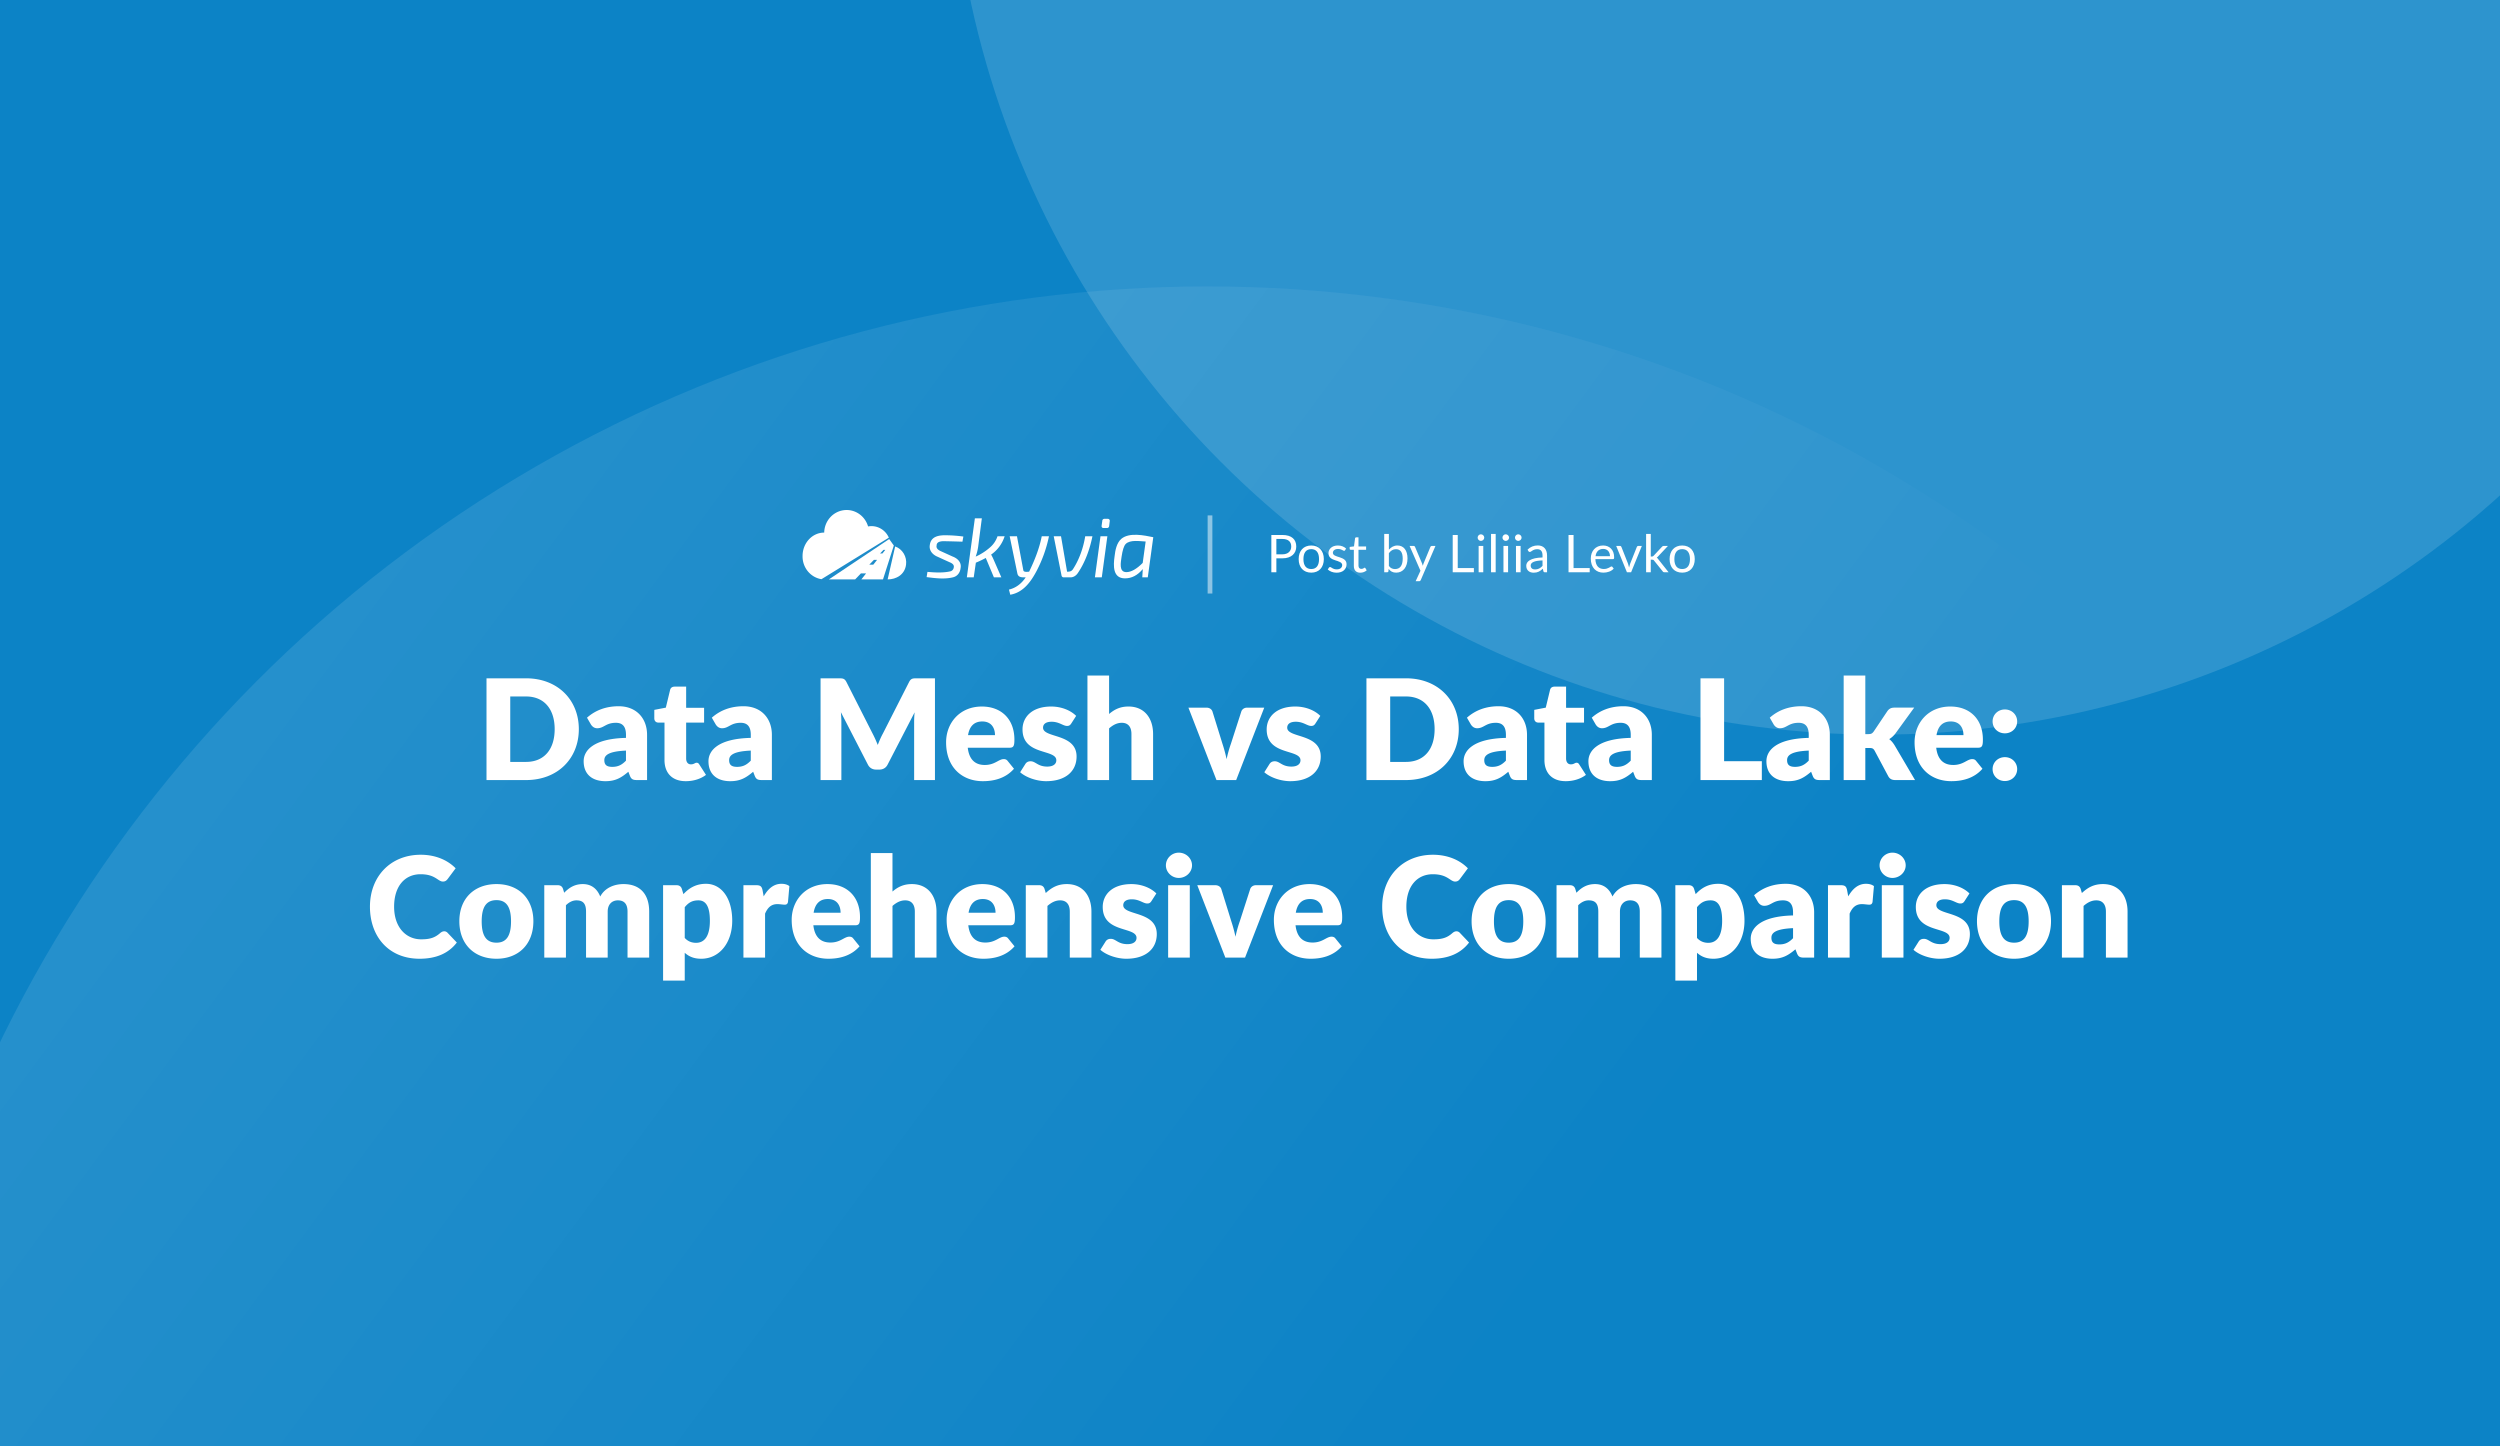
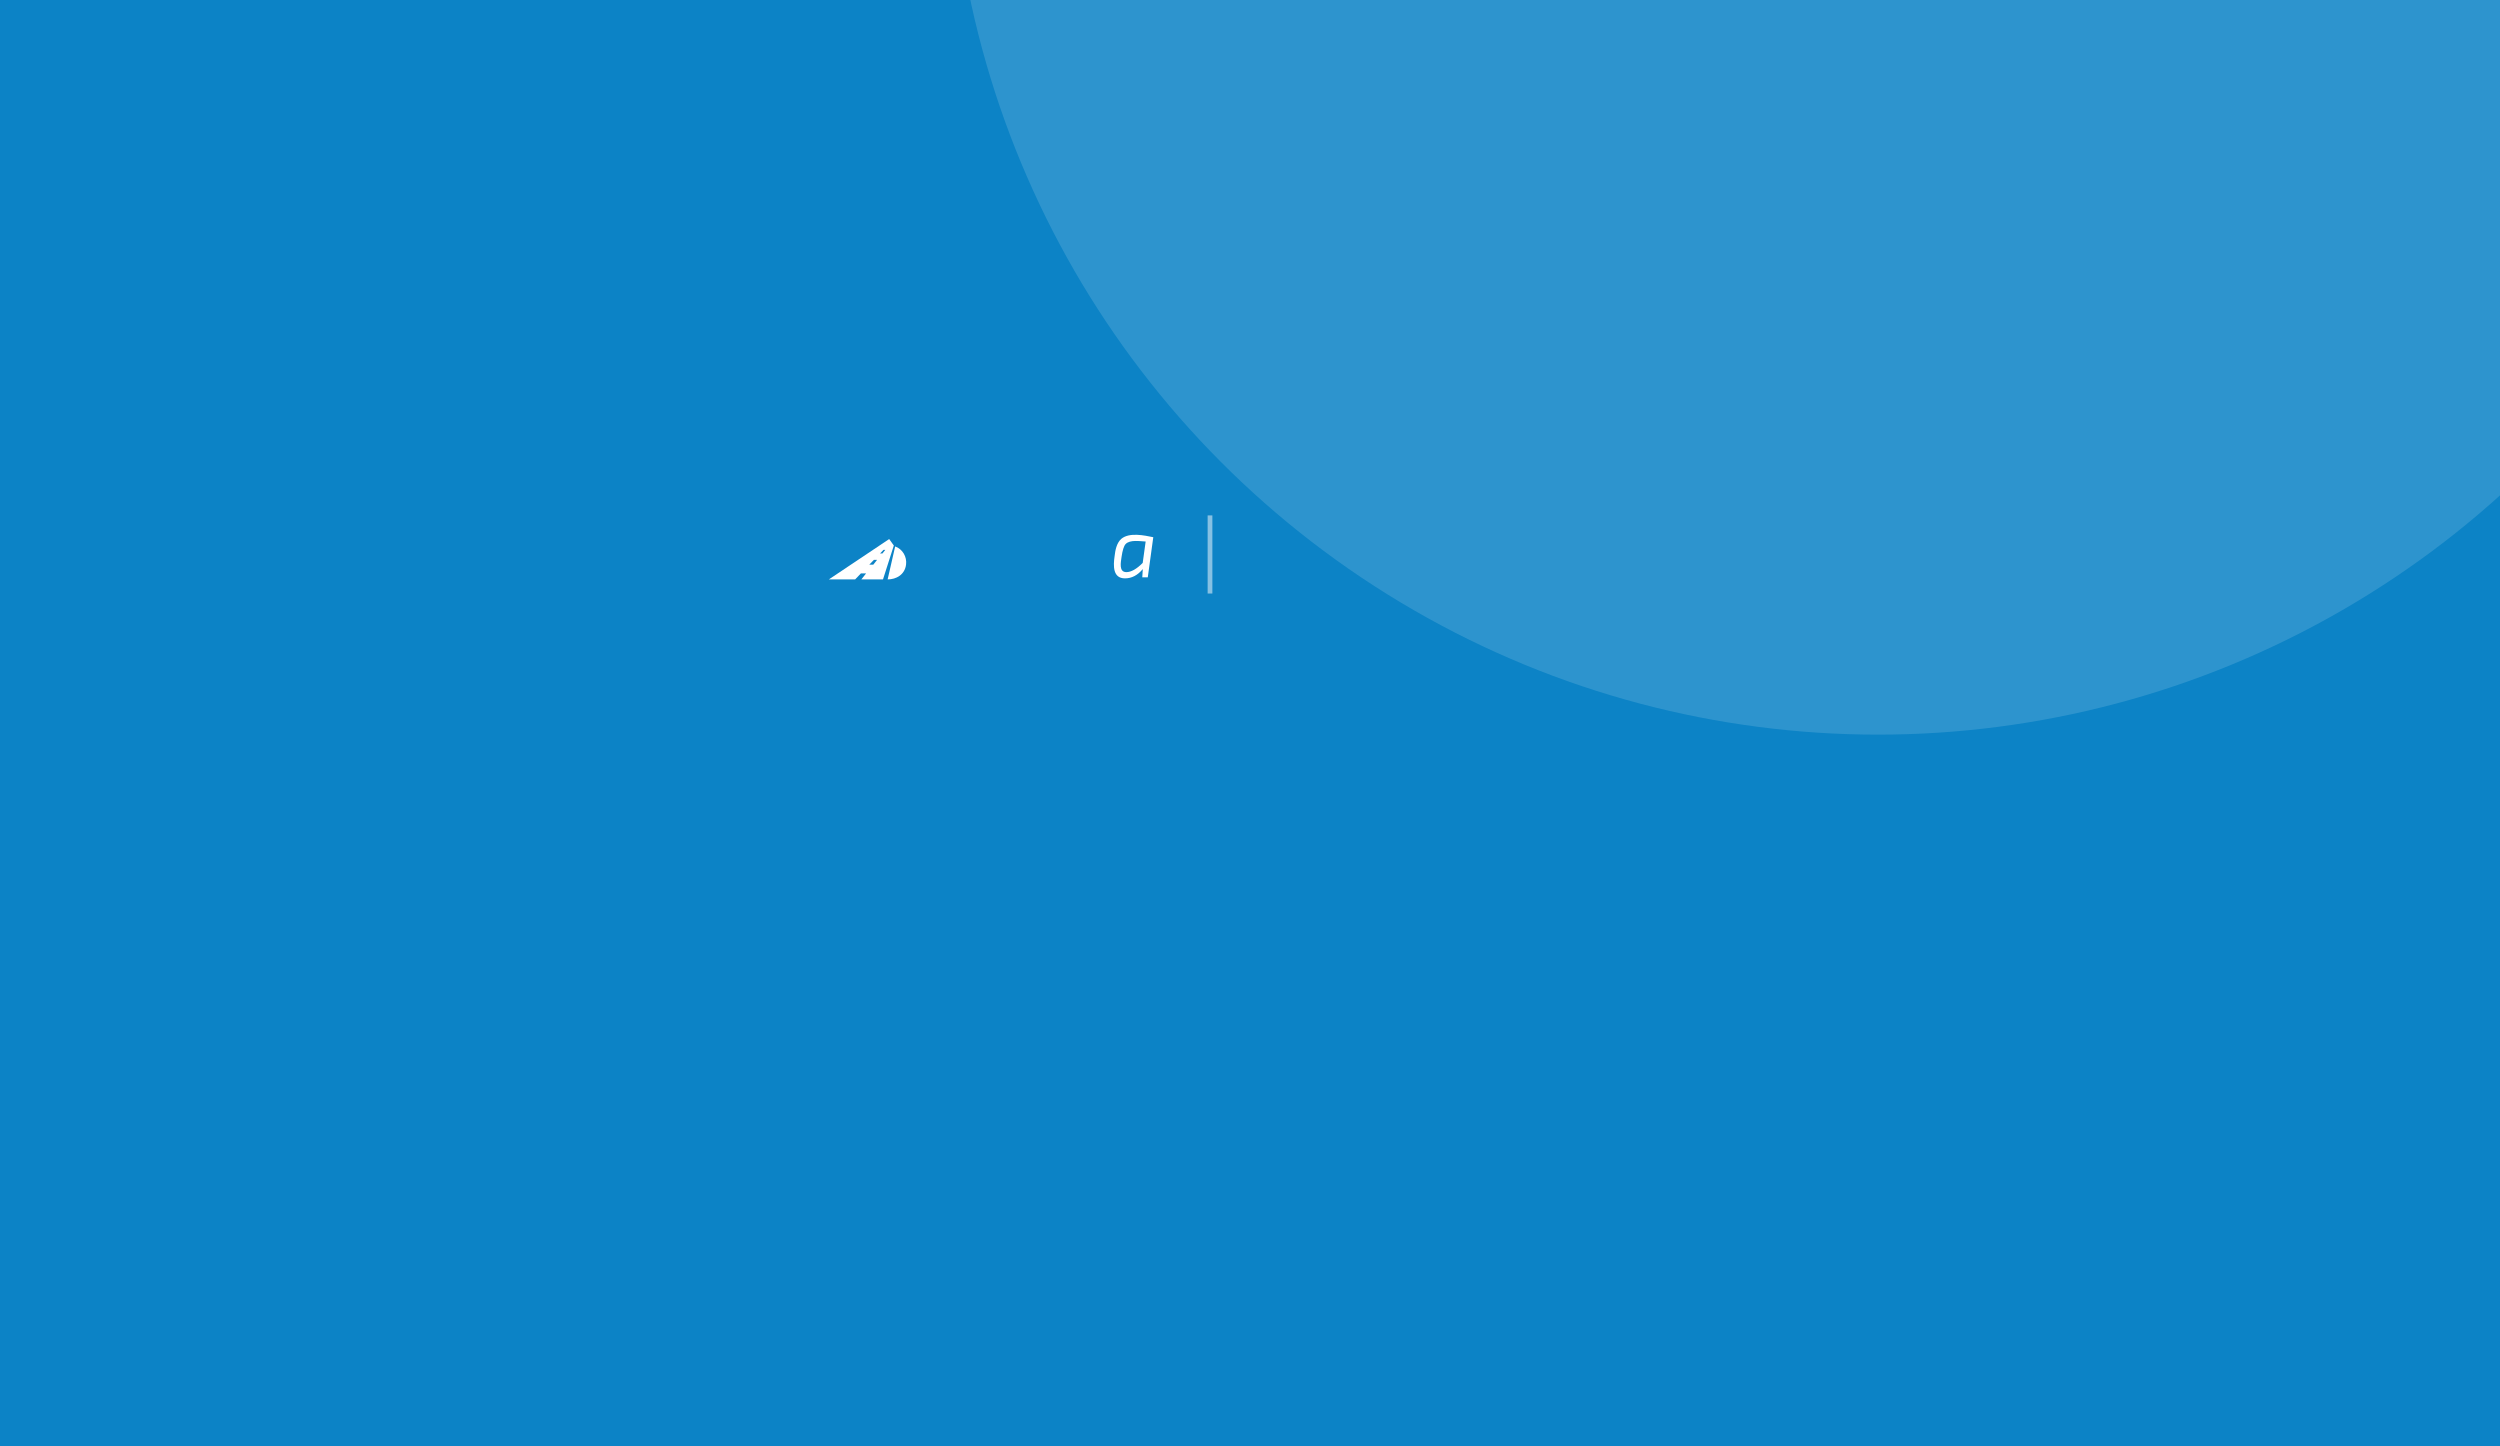
<svg xmlns="http://www.w3.org/2000/svg" width="2112" height="1222" fill="none">
  <rect width="100%" height="100%" fill="#333333" stroke="none" />
  <g clip-path="url(#data-mesh-vs-data-lake-comprehensive-comparison__a)">
    <path fill="#0C83C6" d="M0 0h2112v1222H0z" />
-     <circle cx="1020" cy="1376" r="1134" fill="url(#data-mesh-vs-data-lake-comprehensive-comparison__b)" fill-opacity=".1" />
    <circle cx="1586.56" cy="-163.383" r="784" fill="#fff" fill-opacity=".14" />
-     <path d="M488.996 615.989c0 24.839-17.877 43.011-44.604 43.011h-33.394v-85.963h33.394c26.727 0 44.604 18.231 44.604 42.952Zm-20.414 0c0-17.051-8.968-27.612-24.19-27.612h-13.334v55.283h13.334c15.222 0 24.19-10.502 24.19-27.671Zm30.623-3.953-3.304-5.723c7.375-6.549 16.461-9.676 26.786-9.676 14.868 0 23.954 10.148 23.954 24.131V659h-8.378c-3.481 0-4.956-.649-6.136-3.658l-1.298-3.363c-6.136 5.192-10.974 7.965-19.352 7.965-11.21 0-18.408-5.841-18.408-16.874 0-8.732 7.729-19.057 35.754-19.706v-2.596c0-7.139-3.068-10.148-8.496-10.148-8.614 0-10.089 4.602-15.812 4.602-2.537 0-4.189-1.475-5.31-3.186Zm29.618 30.562v-8.496c-14.632.649-18.29 3.894-18.29 8.083s2.301 5.664 6.726 5.664c4.72 0 7.965-1.534 11.564-5.251Zm50.477 17.346c-11.564 0-17.936-7.021-17.936-17.877v-31.624h-5.192c-1.888 0-3.422-1.239-3.422-3.599v-7.139l9.735-1.888 3.599-14.927c.472-1.888 1.829-2.832 4.012-2.832h9.558v17.877h15.163v12.508h-15.163v30.385c0 2.832 1.416 4.897 4.012 4.897 2.714 0 3.304-1.357 4.838-1.357 1.121 0 1.652.472 2.36 1.593l5.546 8.673c-4.72 3.54-10.797 5.31-17.11 5.31Zm25.345-47.908-3.304-5.723c7.375-6.549 16.461-9.676 26.786-9.676 14.868 0 23.954 10.148 23.954 24.131V659h-8.378c-3.481 0-4.956-.649-6.136-3.658l-1.298-3.363c-6.136 5.192-10.974 7.965-19.352 7.965-11.21 0-18.408-5.841-18.408-16.874 0-8.732 7.729-19.057 35.754-19.706v-2.596c0-7.139-3.068-10.148-8.496-10.148-8.614 0-10.089 4.602-15.812 4.602-2.537 0-4.189-1.475-5.31-3.186Zm29.618 30.562v-8.496c-14.632.649-18.29 3.894-18.29 8.083s2.301 5.664 6.726 5.664c4.72 0 7.965-1.534 11.564-5.251Zm140.364-69.561h15.222V659h-17.582v-49.442c0-2.301.118-5.015.413-7.788l-22.833 44.191c-1.416 2.773-3.894 4.189-6.962 4.189h-2.714c-3.068 0-5.546-1.416-6.962-4.189l-22.833-44.309c.236 2.832.413 5.605.413 7.906V659h-17.582v-85.963h15.222c3.481 0 5.015.059 6.608 3.068l22.125 43.601c1.593 3.009 3.009 6.254 4.366 9.617 1.357-3.481 2.773-6.785 4.425-9.794l22.066-43.424c1.593-3.009 3.127-3.068 6.608-3.068Zm78.214 58.646h-35.282c1.18 10.207 6.431 14.573 14.396 14.573 8.555 0 11.682-4.956 16.048-4.956 1.475 0 2.537.531 3.304 1.593l5.31 6.549c-7.493 8.614-17.936 10.502-26.314 10.502-17.11 0-31.034-11.21-31.034-32.863 0-16.343 11.564-30.208 30.208-30.208 16.166 0 27.494 10.325 27.494 28.025 0 5.428-.826 6.785-4.13 6.785Zm-35.046-10.62h22.774c0-5.782-2.832-11.564-10.738-11.564-6.903 0-10.797 4.071-12.036 11.564Zm91.34-16.284-4.13 6.431c-.944 1.475-1.888 2.065-3.54 2.065-3.481 0-6.549-3.54-13.098-3.54-4.661 0-7.198 1.888-7.198 5.015 0 8.968 28.32 4.602 28.32 24.367 0 12.154-8.968 20.827-25.724 20.827-8.26 0-17.228-3.304-21.948-7.552l4.248-6.726c.944-1.593 2.301-2.537 4.602-2.537 4.248 0 6.018 4.484 14.042 4.484 5.664 0 7.67-2.655 7.67-5.31 0-9.735-28.556-3.776-28.556-26.078 0-10.384 7.965-19.352 24.19-19.352 8.909 0 16.579 3.363 21.122 7.906Zm27.826-34.102v32.509c4.425-3.776 9.263-6.313 16.402-6.313 13.393 0 20.768 9.794 20.768 23.246V659h-18.29v-38.881c0-5.959-2.773-9.499-8.142-9.499-4.012 0-7.434 1.829-10.738 4.72V659h-18.29v-88.323h18.29Zm116.569 27.14h14.51L1044.32 659h-16.64l-23.71-61.183h15.22c2.59 0 4.42 1.357 5.07 3.186l8.5 27.435c1.47 4.484 2.59 8.673 3.48 12.921a99.358 99.358 0 0 1 3.6-12.921l8.85-27.435c.65-1.829 2.48-3.186 4.84-3.186Zm61.87 6.962-4.13 6.431c-.94 1.475-1.88 2.065-3.54 2.065-3.48 0-6.54-3.54-13.09-3.54-4.66 0-7.2 1.888-7.2 5.015 0 8.968 28.32 4.602 28.32 24.367 0 12.154-8.97 20.827-25.73 20.827-8.26 0-17.22-3.304-21.94-7.552l4.24-6.726c.95-1.593 2.31-2.537 4.61-2.537 4.24 0 6.01 4.484 14.04 4.484 5.66 0 7.67-2.655 7.67-5.31 0-9.735-28.56-3.776-28.56-26.078 0-10.384 7.97-19.352 24.19-19.352 8.91 0 16.58 3.363 21.12 7.906Zm116.97 11.21c0 24.839-17.87 43.011-44.6 43.011h-33.4v-85.963h33.4c26.73 0 44.6 18.231 44.6 42.952Zm-20.41 0c0-17.051-8.97-27.612-24.19-27.612h-13.34v55.283h13.34c15.22 0 24.19-10.502 24.19-27.671Zm30.62-3.953-3.3-5.723c7.37-6.549 16.46-9.676 26.78-9.676 14.87 0 23.96 10.148 23.96 24.131V659h-8.38c-3.48 0-4.96-.649-6.14-3.658l-1.29-3.363c-6.14 5.192-10.98 7.965-19.36 7.965-11.21 0-18.4-5.841-18.4-16.874 0-8.732 7.73-19.057 35.75-19.706v-2.596c0-7.139-3.07-10.148-8.5-10.148-8.61 0-10.08 4.602-15.81 4.602-2.53 0-4.19-1.475-5.31-3.186Zm29.62 30.562v-8.496c-14.63.649-18.29 3.894-18.29 8.083s2.3 5.664 6.73 5.664c4.72 0 7.96-1.534 11.56-5.251Zm50.48 17.346c-11.57 0-17.94-7.021-17.94-17.877v-31.624h-5.19c-1.89 0-3.42-1.239-3.42-3.599v-7.139l9.73-1.888 3.6-14.927c.47-1.888 1.83-2.832 4.01-2.832h9.56v17.877h15.16v12.508h-15.16v30.385c0 2.832 1.42 4.897 4.01 4.897 2.72 0 3.31-1.357 4.84-1.357 1.12 0 1.65.472 2.36 1.593l5.55 8.673c-4.72 3.54-10.8 5.31-17.11 5.31Zm25.34-47.908-3.3-5.723c7.37-6.549 16.46-9.676 26.78-9.676 14.87 0 23.96 10.148 23.96 24.131V659h-8.38c-3.48 0-4.96-.649-6.14-3.658l-1.29-3.363c-6.14 5.192-10.98 7.965-19.36 7.965-11.21 0-18.4-5.841-18.4-16.874 0-8.732 7.72-19.057 35.75-19.706v-2.596c0-7.139-3.07-10.148-8.5-10.148-8.61 0-10.09 4.602-15.81 4.602-2.54 0-4.19-1.475-5.31-3.186Zm29.62 30.562v-8.496c-14.63.649-18.29 3.894-18.29 8.083s2.3 5.664 6.73 5.664c4.72 0 7.96-1.534 11.56-5.251Zm78.89.472h31.86V659h-51.81v-85.963h19.95v70.033Zm41.87-31.034-3.3-5.723c7.37-6.549 16.46-9.676 26.78-9.676 14.87 0 23.96 10.148 23.96 24.131V659h-8.38c-3.48 0-4.96-.649-6.14-3.658l-1.29-3.363c-6.14 5.192-10.98 7.965-19.36 7.965-11.21 0-18.4-5.841-18.4-16.874 0-8.732 7.73-19.057 35.75-19.706v-2.596c0-7.139-3.07-10.148-8.5-10.148-8.61 0-10.08 4.602-15.81 4.602-2.53 0-4.19-1.475-5.31-3.186Zm29.62 30.562v-8.496c-14.63.649-18.29 3.894-18.29 8.083s2.3 5.664 6.73 5.664c4.72 0 7.96-1.534 11.56-5.251Zm29.51-71.921h18.29v49.501h2.71c2.3 0 3.19-.59 4.37-2.183l11.56-17.228c1.42-1.947 3.07-2.95 5.9-2.95h16.76l-15.81 21.771c-1.48 1.947-3.25 3.599-5.31 4.838 1.83 1.357 3.24 3.127 4.6 5.31L1617.83 659h-16.52c-2.78 0-4.66-.767-6.02-3.068l-11.56-21.653c-1.13-1.947-2.01-2.36-4.37-2.36h-3.54V659h-18.29v-88.323Zm113.48 61.006h-35.29c1.18 10.207 6.43 14.573 14.4 14.573 8.55 0 11.68-4.956 16.05-4.956 1.47 0 2.53.531 3.3 1.593l5.31 6.549c-7.49 8.614-17.93 10.502-26.31 10.502-17.11 0-31.04-11.21-31.04-32.863 0-16.343 11.57-30.208 30.21-30.208 16.17 0 27.5 10.325 27.5 28.025 0 5.428-.83 6.785-4.13 6.785Zm-35.05-10.62h22.77c0-5.782-2.83-11.564-10.73-11.564-6.91 0-10.8 4.071-12.04 11.564Zm47.38-11.623c0-5.605 4.49-10.089 10.39-10.089 5.84 0 10.38 4.484 10.38 10.089 0 5.723-4.54 10.089-10.38 10.089-5.9 0-10.39-4.366-10.39-10.089Zm0 40.297c0-5.605 4.49-10.089 10.39-10.089 5.84 0 10.38 4.484 10.38 10.089 0 5.723-4.54 10.089-10.38 10.089-5.9 0-10.39-4.366-10.39-10.089ZM375.25 786.757c.944 0 1.888.295 2.773 1.18l7.906 8.319c-6.903 9.027-17.287 13.688-31.506 13.688-26.078 0-41.89-18.762-41.89-43.955 0-25.665 17.523-43.896 42.893-43.896 12.862 0 23.01 4.779 29.5 11.446l-6.726 9.027c-.885 1.121-1.888 2.183-4.012 2.183-4.307 0-6.313-6.195-18.88-6.195-13.216 0-22.361 9.971-22.361 27.435 0 17.641 10.266 27.553 22.774 27.553 7.316 0 11.623-1.239 16.284-5.428.944-.767 2.065-1.357 3.245-1.357Zm44.195-39.884c18.526 0 31.152 12.036 31.152 31.388 0 19.529-12.626 31.683-31.152 31.683-18.644 0-31.388-12.154-31.388-31.683 0-19.352 12.744-31.388 31.388-31.388Zm0 49.501c8.437 0 12.272-5.9 12.272-17.995s-3.835-17.936-12.272-17.936c-8.673 0-12.508 5.841-12.508 17.936 0 12.095 3.835 17.995 12.508 17.995ZM478.097 809h-18.29v-61.183h11.328c2.301 0 3.776 1.003 4.484 3.068l1.003 3.304c4.071-4.189 8.732-7.316 15.753-7.316 7.375 0 12.154 4.13 14.691 10.502 4.071-7.552 12.095-10.502 19.647-10.502 14.042 0 21.712 8.555 21.712 23.246V809h-18.29v-38.881c0-6.313-2.714-9.499-8.142-9.499-4.956 0-8.614 3.363-8.614 9.499V809h-18.29v-38.881c0-7.021-2.773-9.499-8.142-9.499-3.304 0-6.254 1.593-8.85 4.13V809Zm97.891-58.115 1.357 4.484c4.779-5.133 10.62-8.732 19.057-8.732 12.744 0 22.184 11.623 22.184 31.27 0 18.349-10.679 32.037-26.196 32.037-6.372 0-10.384-1.947-13.924-5.015v23.482h-18.29v-80.594h11.328c2.301 0 3.776 1.003 4.484 3.068Zm2.478 15.517v25.96c2.773 3.009 6.018 4.13 9.558 4.13 6.726 0 11.682-5.074 11.682-18.585 0-12.921-3.894-17.287-9.676-17.287-5.369 0-8.437 2.006-11.564 5.782Zm65.749-14.278.944 5.133c3.776-6.608 8.614-10.62 14.986-10.62 2.773 0 5.015.649 6.726 1.947l-1.18 13.452c-.413 1.711-1.239 2.242-2.832 2.242-1.298 0-4.189-.472-6.077-.472-5.369 0-8.26 3.009-10.443 8.024V809h-18.29v-61.183h10.856c3.658 0 4.661 1.18 5.31 4.307Zm78.181 29.559h-35.282c1.18 10.207 6.431 14.573 14.396 14.573 8.555 0 11.682-4.956 16.048-4.956 1.475 0 2.537.531 3.304 1.593l5.31 6.549c-7.493 8.614-17.936 10.502-26.314 10.502-17.11 0-31.034-11.21-31.034-32.863 0-16.343 11.564-30.208 30.208-30.208 16.166 0 27.494 10.325 27.494 28.025 0 5.428-.826 6.785-4.13 6.785Zm-35.046-10.62h22.774c0-5.782-2.832-11.564-10.738-11.564-6.903 0-10.797 4.071-12.036 11.564Zm66.618-50.386v32.509c4.425-3.776 9.263-6.313 16.402-6.313 13.393 0 20.768 9.794 20.768 23.246V809h-18.29v-38.881c0-5.959-2.773-9.499-8.142-9.499-4.012 0-7.434 1.829-10.738 4.72V809h-18.29v-88.323h18.29Zm99.334 61.006H818.02c1.18 10.207 6.431 14.573 14.396 14.573 8.555 0 11.682-4.956 16.048-4.956 1.475 0 2.537.531 3.304 1.593l5.31 6.549c-7.493 8.614-17.936 10.502-26.314 10.502-17.11 0-31.034-11.21-31.034-32.863 0-16.343 11.564-30.208 30.208-30.208 16.166 0 27.494 10.325 27.494 28.025 0 5.428-.826 6.785-4.13 6.785Zm-35.046-10.62h22.774c0-5.782-2.832-11.564-10.738-11.564-6.903 0-10.797 4.071-12.036 11.564Zm64.141-20.178 1.062 3.54c4.779-4.425 9.853-7.552 17.818-7.552 13.393 0 20.768 9.794 20.768 23.246V809h-18.29v-38.881c0-5.959-2.773-9.499-8.142-9.499-4.012 0-7.434 1.829-10.738 4.72V809h-18.29v-61.183h11.328c2.301 0 3.776 1.003 4.484 3.068Zm94.496 3.894-4.13 6.431c-.944 1.475-1.888 2.065-3.54 2.065-3.481 0-6.549-3.54-13.098-3.54-4.661 0-7.198 1.888-7.198 5.015 0 8.968 28.32 4.602 28.32 24.367 0 12.154-8.968 20.827-25.724 20.827-8.26 0-17.228-3.304-21.948-7.552l4.248-6.726c.944-1.593 2.301-2.537 4.602-2.537 4.248 0 6.018 4.484 14.042 4.484 5.664 0 7.67-2.655 7.67-5.31 0-9.735-28.556-3.776-28.556-26.078 0-10.384 7.965-19.352 24.19-19.352 8.909 0 16.579 3.363 21.122 7.906Zm30.127-23.718c0 5.782-5.07 10.62-11.211 10.62-5.9 0-10.856-4.838-10.856-10.62 0-5.959 4.956-10.738 10.856-10.738 6.141 0 11.211 4.779 11.211 10.738Zm-20.179 16.756h18.289V809h-18.289v-61.183Zm74.179 0h14.51L1051.81 809h-16.64l-23.71-61.183h15.22c2.59 0 4.42 1.357 5.07 3.186l8.5 27.435c1.47 4.484 2.59 8.673 3.48 12.921a99.358 99.358 0 0 1 3.6-12.921l8.85-27.435c.65-1.829 2.48-3.186 4.84-3.186Zm68.73 33.866h-35.28c1.18 10.207 6.43 14.573 14.39 14.573 8.56 0 11.69-4.956 16.05-4.956 1.48 0 2.54.531 3.31 1.593l5.31 6.549c-7.5 8.614-17.94 10.502-26.32 10.502-17.11 0-31.03-11.21-31.03-32.863 0-16.343 11.56-30.208 30.21-30.208 16.16 0 27.49 10.325 27.49 28.025 0 5.428-.83 6.785-4.13 6.785Zm-35.05-10.62h22.78c0-5.782-2.83-11.564-10.74-11.564-6.9 0-10.8 4.071-12.04 11.564Zm135.7 15.694c.95 0 1.89.295 2.78 1.18l7.9 8.319c-6.9 9.027-17.28 13.688-31.5 13.688-26.08 0-41.89-18.762-41.89-43.955 0-25.665 17.52-43.896 42.89-43.896 12.86 0 23.01 4.779 29.5 11.446l-6.73 9.027c-.88 1.121-1.88 2.183-4.01 2.183-4.3 0-6.31-6.195-18.88-6.195-13.21 0-22.36 9.971-22.36 27.435 0 17.641 10.27 27.553 22.78 27.553 7.31 0 11.62-1.239 16.28-5.428.94-.767 2.06-1.357 3.24-1.357Zm44.2-39.884c18.53 0 31.15 12.036 31.15 31.388 0 19.529-12.62 31.683-31.15 31.683-18.64 0-31.39-12.154-31.39-31.683 0-19.352 12.75-31.388 31.39-31.388Zm0 49.501c8.44 0 12.27-5.9 12.27-17.995s-3.83-17.936-12.27-17.936c-8.67 0-12.51 5.841-12.51 17.936 0 12.095 3.84 17.995 12.51 17.995ZM1333.25 809h-18.29v-61.183h11.33c2.3 0 3.78 1.003 4.48 3.068l1.01 3.304c4.07-4.189 8.73-7.316 15.75-7.316 7.37 0 12.15 4.13 14.69 10.502 4.07-7.552 12.1-10.502 19.65-10.502 14.04 0 21.71 8.555 21.71 23.246V809h-18.29v-38.881c0-6.313-2.71-9.499-8.14-9.499-4.96 0-8.62 3.363-8.62 9.499V809h-18.29v-38.881c0-7.021-2.77-9.499-8.14-9.499-3.3 0-6.25 1.593-8.85 4.13V809Zm97.89-58.115 1.36 4.484c4.78-5.133 10.62-8.732 19.06-8.732 12.74 0 22.18 11.623 22.18 31.27 0 18.349-10.68 32.037-26.2 32.037-6.37 0-10.38-1.947-13.92-5.015v23.482h-18.29v-80.594h11.33c2.3 0 3.77 1.003 4.48 3.068Zm2.48 15.517v25.96c2.77 3.009 6.02 4.13 9.56 4.13 6.72 0 11.68-5.074 11.68-18.585 0-12.921-3.89-17.287-9.68-17.287-5.36 0-8.43 2.006-11.56 5.782Zm51.53-4.366-3.3-5.723c7.37-6.549 16.46-9.676 26.78-9.676 14.87 0 23.96 10.148 23.96 24.131V809h-8.38c-3.48 0-4.96-.649-6.14-3.658l-1.3-3.363c-6.13 5.192-10.97 7.965-19.35 7.965-11.21 0-18.41-5.841-18.41-16.874 0-8.732 7.73-19.057 35.76-19.706v-2.596c0-7.139-3.07-10.148-8.5-10.148-8.61 0-10.09 4.602-15.81 4.602-2.54 0-4.19-1.475-5.31-3.186Zm29.62 30.562v-8.496c-14.63.649-18.29 3.894-18.29 8.083s2.3 5.664 6.72 5.664c4.72 0 7.97-1.534 11.57-5.251Zm45.67-40.474.95 5.133c3.77-6.608 8.61-10.62 14.98-10.62 2.78 0 5.02.649 6.73 1.947l-1.18 13.452c-.41 1.711-1.24 2.242-2.83 2.242-1.3 0-4.19-.472-6.08-.472-5.37 0-8.26 3.009-10.44 8.024V809h-18.29v-61.183h10.85c3.66 0 4.67 1.18 5.31 4.307Zm49.49-21.063c0 5.782-5.08 10.62-11.21 10.62-5.9 0-10.86-4.838-10.86-10.62 0-5.959 4.96-10.738 10.86-10.738 6.13 0 11.21 4.779 11.21 10.738Zm-20.18 16.756h18.29V809h-18.29v-61.183Zm74.05 6.962-4.13 6.431c-.94 1.475-1.88 2.065-3.54 2.065-3.48 0-6.54-3.54-13.09-3.54-4.66 0-7.2 1.888-7.2 5.015 0 8.968 28.32 4.602 28.32 24.367 0 12.154-8.97 20.827-25.73 20.827-8.26 0-17.22-3.304-21.94-7.552l4.24-6.726c.95-1.593 2.31-2.537 4.61-2.537 4.24 0 6.01 4.484 14.04 4.484 5.66 0 7.67-2.655 7.67-5.31 0-9.735-28.56-3.776-28.56-26.078 0-10.384 7.97-19.352 24.19-19.352 8.91 0 16.58 3.363 21.12 7.906Zm37.74-7.906c18.53 0 31.15 12.036 31.15 31.388 0 19.529-12.62 31.683-31.15 31.683-18.64 0-31.39-12.154-31.39-31.683 0-19.352 12.75-31.388 31.39-31.388Zm0 49.501c8.44 0 12.27-5.9 12.27-17.995s-3.83-17.936-12.27-17.936c-8.67 0-12.51 5.841-12.51 17.936 0 12.095 3.84 17.995 12.51 17.995Zm56.18-45.489 1.06 3.54c4.78-4.425 9.85-7.552 17.82-7.552 13.39 0 20.76 9.794 20.76 23.246V809h-18.29v-38.881c0-5.959-2.77-9.499-8.14-9.499-4.01 0-7.43 1.829-10.74 4.72V809h-18.29v-61.183h11.33c2.3 0 3.78 1.003 4.49 3.068ZM712.67 431.032c-9.236 1.292-16.181 9.31-16.377 18.895-10.1 0-18.289 8.855-18.289 19.777-.186 9.717 6.63 18.084 15.965 19.598l56.923-35.088c-3.038-6.926-10.272-10.832-17.54-9.472-2.67-9.185-11.446-15.003-20.682-13.71Zm136.045 22.023c-2.023 6.322-6.047 11.764-11.428 15.46a39.468 39.468 0 0 1 2.007 3.99l6.652 15.246h-6.304l-6.858-16.386a86.342 86.342 0 0 1-8.382 3.99l-1.801 12.397h-5.819l6.789-49.871h5.888l-3.117 24.08a43.278 43.278 0 0 1-2.078 8.265 47.453 47.453 0 0 0 11.845-7.552 21.275 21.275 0 0 0 6.581-9.619h6.025Zm-56.759 17.24c-3.991-1.651-7.278-5.21-6.442-9.903.967-7.515 7.943-8.322 14.132-8.193 4.75.067 9.491.424 14.2 1.069l-.762 4.346c-5.68-.189-10.113-.308-13.3-.357-2.638-.128-8.568-.51-8.52 3.563-.69 2.716 2.033 4.211 4.087 5.058l9.421 4.275c4.137 1.539 7.74 4.951 6.719 9.831-.375 3.827-2.829 6.986-6.546 7.766-7.126 1.74-14.942.71-22.132-.214l.692-4.417c6.372.55 13.255.985 19.535-.499 1.439-.422 2.499-1.68 2.701-3.205.55-2.53-1.722-3.69-3.602-4.488-3.409-1.507-6.788-3.091-10.183-4.632Zm94.202-17.24h-6.096c-2.101 10.574-6.039 20.316-10.667 29.923-1.373 0-4.627.703-4.92-1.355l-5.334-28.568h-6.165l6.513 31.49c.798 3.539 4.227 3.206 6.996 3.206-3.341 5.127-8.223 8.981-14.131 10.329l1.108 4.347c10.983-1.903 17.472-10.953 22.444-20.447a110.728 110.728 0 0 0 10.252-28.925Zm36.727 0c-2.214 10.838-6.093 21.937-12.331 31.063-1.552 2.307-3.868 3.773-6.65 3.633h-5.195c-.97.079-1.827-.646-1.94-1.64l-6.581-33.056h6.166l5.126 29.922c2.027 0 3.662-.206 4.918-2.066 5.375-8.189 8.803-18.172 10.391-27.856h6.096Zm2.084 34.696h5.818l4.711-34.696h-5.819l-4.71 34.696Zm10.875-49.444c1.072-.079 1.895.923 1.663 1.996l-.485 4.059c-.061 1.017-.954 1.805-1.94 1.711h-2.701c-1.294 0-1.871-.665-1.732-1.995l.554-3.99c-.01-1.029.872-1.869 1.869-1.781h2.772Z" fill="#fff" />
    <path fill-rule="evenodd" clip-rule="evenodd" d="M965.007 487.751h4.641l4.642-33.913c-7.553-1.532-20.223-4.337-27.016 1.39-3.997 3.53-5.11 9.665-5.681 14.783-1.132 7.983-1.552 18.594 8.797 18.594 5.681.001 10.691-2.611 15.032-7.837l-.415 6.983Zm.346-12.184 2.494-18.095c-4.808-.205-13.14-1.734-16.868 2.101-1.501 1.544-2.667 5.189-3.498 10.937-.585 4.412-2.486 12.824 4.087 12.823 4.018 0 8.613-2.588 13.785-7.766Z" fill="#fff" />
    <path d="M749.878 489.487c7.355 0 14.423-4.04 15.545-12.376.909-6.752-2.933-13.227-9.187-15.483l-6.358 27.859Z" fill="#fff" />
    <path fill-rule="evenodd" clip-rule="evenodd" d="M731.654 484.431h-4.385l-4.842 5.055h-22.222l50.979-34.089 3.921 5.454-9.149 28.634h-18.3l3.998-5.054Zm2.736-7.409 3.877-4.045 2.7.001-3.202 4.044h-3.375Zm9.09-9.463h2.022l2.376-3.002h-1.521l-2.877 3.002Z" fill="#fff" />
    <path opacity=".5" fill="#fff" d="M1020.21 435.413h4v66h-4z" />
-     <path d="M1074.03 451.944h9.3c7.99 0 11.75 3.85 11.75 9.768 0 5.852-4.14 9.966-11.75 9.966h-5.06v11.792h-4.24v-31.526Zm4.24 16.346h5.06c4.86 0 7.5-2.706 7.5-6.578 0-4.026-2.46-6.402-7.5-6.402h-5.06v12.98Zm29.49-7.458c6.51 0 10.61 4.51 10.61 11.484 0 7.018-4.1 11.462-10.61 11.462-6.58 0-10.65-4.444-10.65-11.462 0-6.974 4.07-11.484 10.65-11.484Zm0 19.888c4.4 0 6.56-3.102 6.56-8.382 0-5.302-2.16-8.426-6.56-8.426-4.46 0-6.62 3.124-6.62 8.426 0 5.28 2.16 8.382 6.62 8.382Zm29.43-17.292-.88 1.43c-.17.33-.44.484-.81.484-.86 0-2.14-1.584-5.19-1.584-2.64 0-4.29 1.43-4.29 3.234 0 4.576 11.55 2.442 11.55 9.658 0 4.092-3 7.172-8.43 7.172-3.1 0-5.68-1.122-7.44-2.706l.93-1.496c.24-.374.53-.594 1.03-.594 1.08 0 2.11 1.98 5.68 1.98 3.08 0 4.55-1.694 4.55-3.674 0-4.906-11.59-2.354-11.59-10.032 0-3.432 2.88-6.468 7.92-6.468 2.92 0 5.28.99 6.97 2.596Zm12.02 20.394c-3.52 0-5.48-2.024-5.48-5.72v-13.64h-2.68c-.46 0-.84-.264-.84-.858v-1.562l3.65-.462.91-6.886c.08-.44.39-.748.9-.748h1.98v7.678h6.44v2.838h-6.44v13.376c0 1.87 1.01 2.772 2.44 2.772 1.65 0 2.35-1.056 2.82-1.056.19 0 .39.132.55.374l1.14 1.87c-1.34 1.254-3.37 2.024-5.39 2.024Zm24.12-32.758v13.332c1.87-2.178 4.18-3.564 7.26-3.564 5.24 0 8.47 4.136 8.47 10.912 0 7.216-3.65 12.034-9.59 12.034-2.93 0-4.84-1.144-6.34-3.168l-.19 2.024c-.11.55-.47.836-1.02.836h-2.53v-32.406h3.94Zm0 16.258v10.78c1.43 1.936 3.15 2.64 5.19 2.64 4.21 0 6.49-2.97 6.49-8.844 0-5.456-2.04-7.942-5.72-7.942-2.55 0-4.35 1.232-5.96 3.366Zm36.25-6.138h3.11l-12.43 28.864c-.27.594-.6.968-1.41.968h-2.91l4.07-8.844-9.19-20.988h3.39c.68 0 1.05.396 1.21.814l5.96 14.036c.24.616.44 1.254.59 1.936.2-.682.42-1.342.66-1.958l5.79-14.014c.17-.462.64-.814 1.16-.814Zm21.92 18.7h13.64v3.586h-17.89v-31.526h4.25v27.94Zm22.4-25.696c0 1.496-1.32 2.772-2.84 2.772-1.49 0-2.75-1.276-2.75-2.772 0-1.54 1.26-2.816 2.75-2.816 1.52 0 2.84 1.276 2.84 2.816Zm-4.75 6.996h3.92v22.286h-3.92v-22.286Zm10.48-10.12h3.92v32.406h-3.92v-32.406Zm15.24 3.124c0 1.496-1.32 2.772-2.84 2.772-1.49 0-2.75-1.276-2.75-2.772 0-1.54 1.26-2.816 2.75-2.816 1.52 0 2.84 1.276 2.84 2.816Zm-4.75 6.996h3.91v22.286h-3.91v-22.286Zm15.32-6.996c0 1.496-1.32 2.772-2.84 2.772-1.49 0-2.75-1.276-2.75-2.772 0-1.54 1.26-2.816 2.75-2.816 1.52 0 2.84 1.276 2.84 2.816Zm-4.75 6.996h3.92v22.286h-3.92v-22.286Zm10.48 4.4-.7-1.254c2.46-2.376 5.26-3.542 8.71-3.542 5.02 0 7.77 3.41 7.77 8.426v14.256h-1.74c-.77 0-1.12-.198-1.37-.924l-.44-2.112c-2.33 2.156-4.35 3.388-7.76 3.388-3.46 0-6.27-1.892-6.27-5.918 0-3.52 3.63-6.71 13.75-6.952v-1.738c0-3.454-1.52-5.258-4.4-5.258-3.85 0-5.04 2.354-6.38 2.354-.53 0-.9-.308-1.17-.726Zm11.95 12.474v-4.62c-7.24.242-9.99 1.848-9.99 4.29 0 2.376 1.63 3.344 3.67 3.344 2.71 0 4.56-1.144 6.32-3.014Zm26.22 1.826h13.64v3.586h-17.89v-31.526h4.25v27.94Zm32.82-.968 1.1 1.43c-1.93 2.354-5.54 3.432-8.73 3.432-6.16 0-10.63-4.224-10.63-11.902 0-6.248 3.94-11.044 10.41-11.044 5.35 0 9.31 3.63 9.31 9.966 0 1.232-.22 1.54-.95 1.54h-14.89c.17 5.61 2.86 8.36 7.08 8.36 3.92 0 5.57-2.156 6.56-2.156.33 0 .57.132.74.374Zm-14.25-9.02h12.19c0-3.63-2.12-6.182-5.7-6.182-3.76 0-5.96 2.31-6.49 6.182Zm36.08-8.712h3.06l-9.09 22.286h-3.52l-9.08-22.286h3.19c.64 0 1.05.374 1.21.814l5.65 14.344c.35 1.078.6 2.09.84 3.124.24-1.034.48-2.046.86-3.124l5.72-14.344c.17-.462.61-.814 1.16-.814Zm6.65-10.12h3.94v19.074h1.01c.6 0 .93-.11 1.37-.616l7.04-7.546c.41-.506.79-.792 1.56-.792h3.54l-8.21 8.734c-.39.506-.81.88-1.27 1.166.53.352.94.792 1.32 1.386l8.71 11h-3.5c-.68 0-1.14-.176-1.49-.77l-7.33-9.13c-.44-.616-.75-.748-1.63-.748h-1.12v10.648h-3.94v-32.406Zm30.49 9.768c6.51 0 10.61 4.51 10.61 11.484 0 7.018-4.1 11.462-10.61 11.462-6.58 0-10.65-4.444-10.65-11.462 0-6.974 4.07-11.484 10.65-11.484Zm0 19.888c4.4 0 6.56-3.102 6.56-8.382 0-5.302-2.16-8.426-6.56-8.426-4.46 0-6.62 3.124-6.62 8.426 0 5.28 2.16 8.382 6.62 8.382Z" fill="#fff" />
  </g>
  <defs>
    <linearGradient id="data-mesh-vs-data-lake-comprehensive-comparison__b" x1="340.797" y1="478.375" x2="3012.73" y2="2456.14" gradientUnits="userSpaceOnUse">
      <stop stop-color="#fff" />
      <stop offset=".343" stop-color="#fff" stop-opacity="0" />
    </linearGradient>
    <clipPath id="data-mesh-vs-data-lake-comprehensive-comparison__a">
      <path fill="#fff" d="M0 0h2112v1222H0z" />
    </clipPath>
  </defs>
</svg>